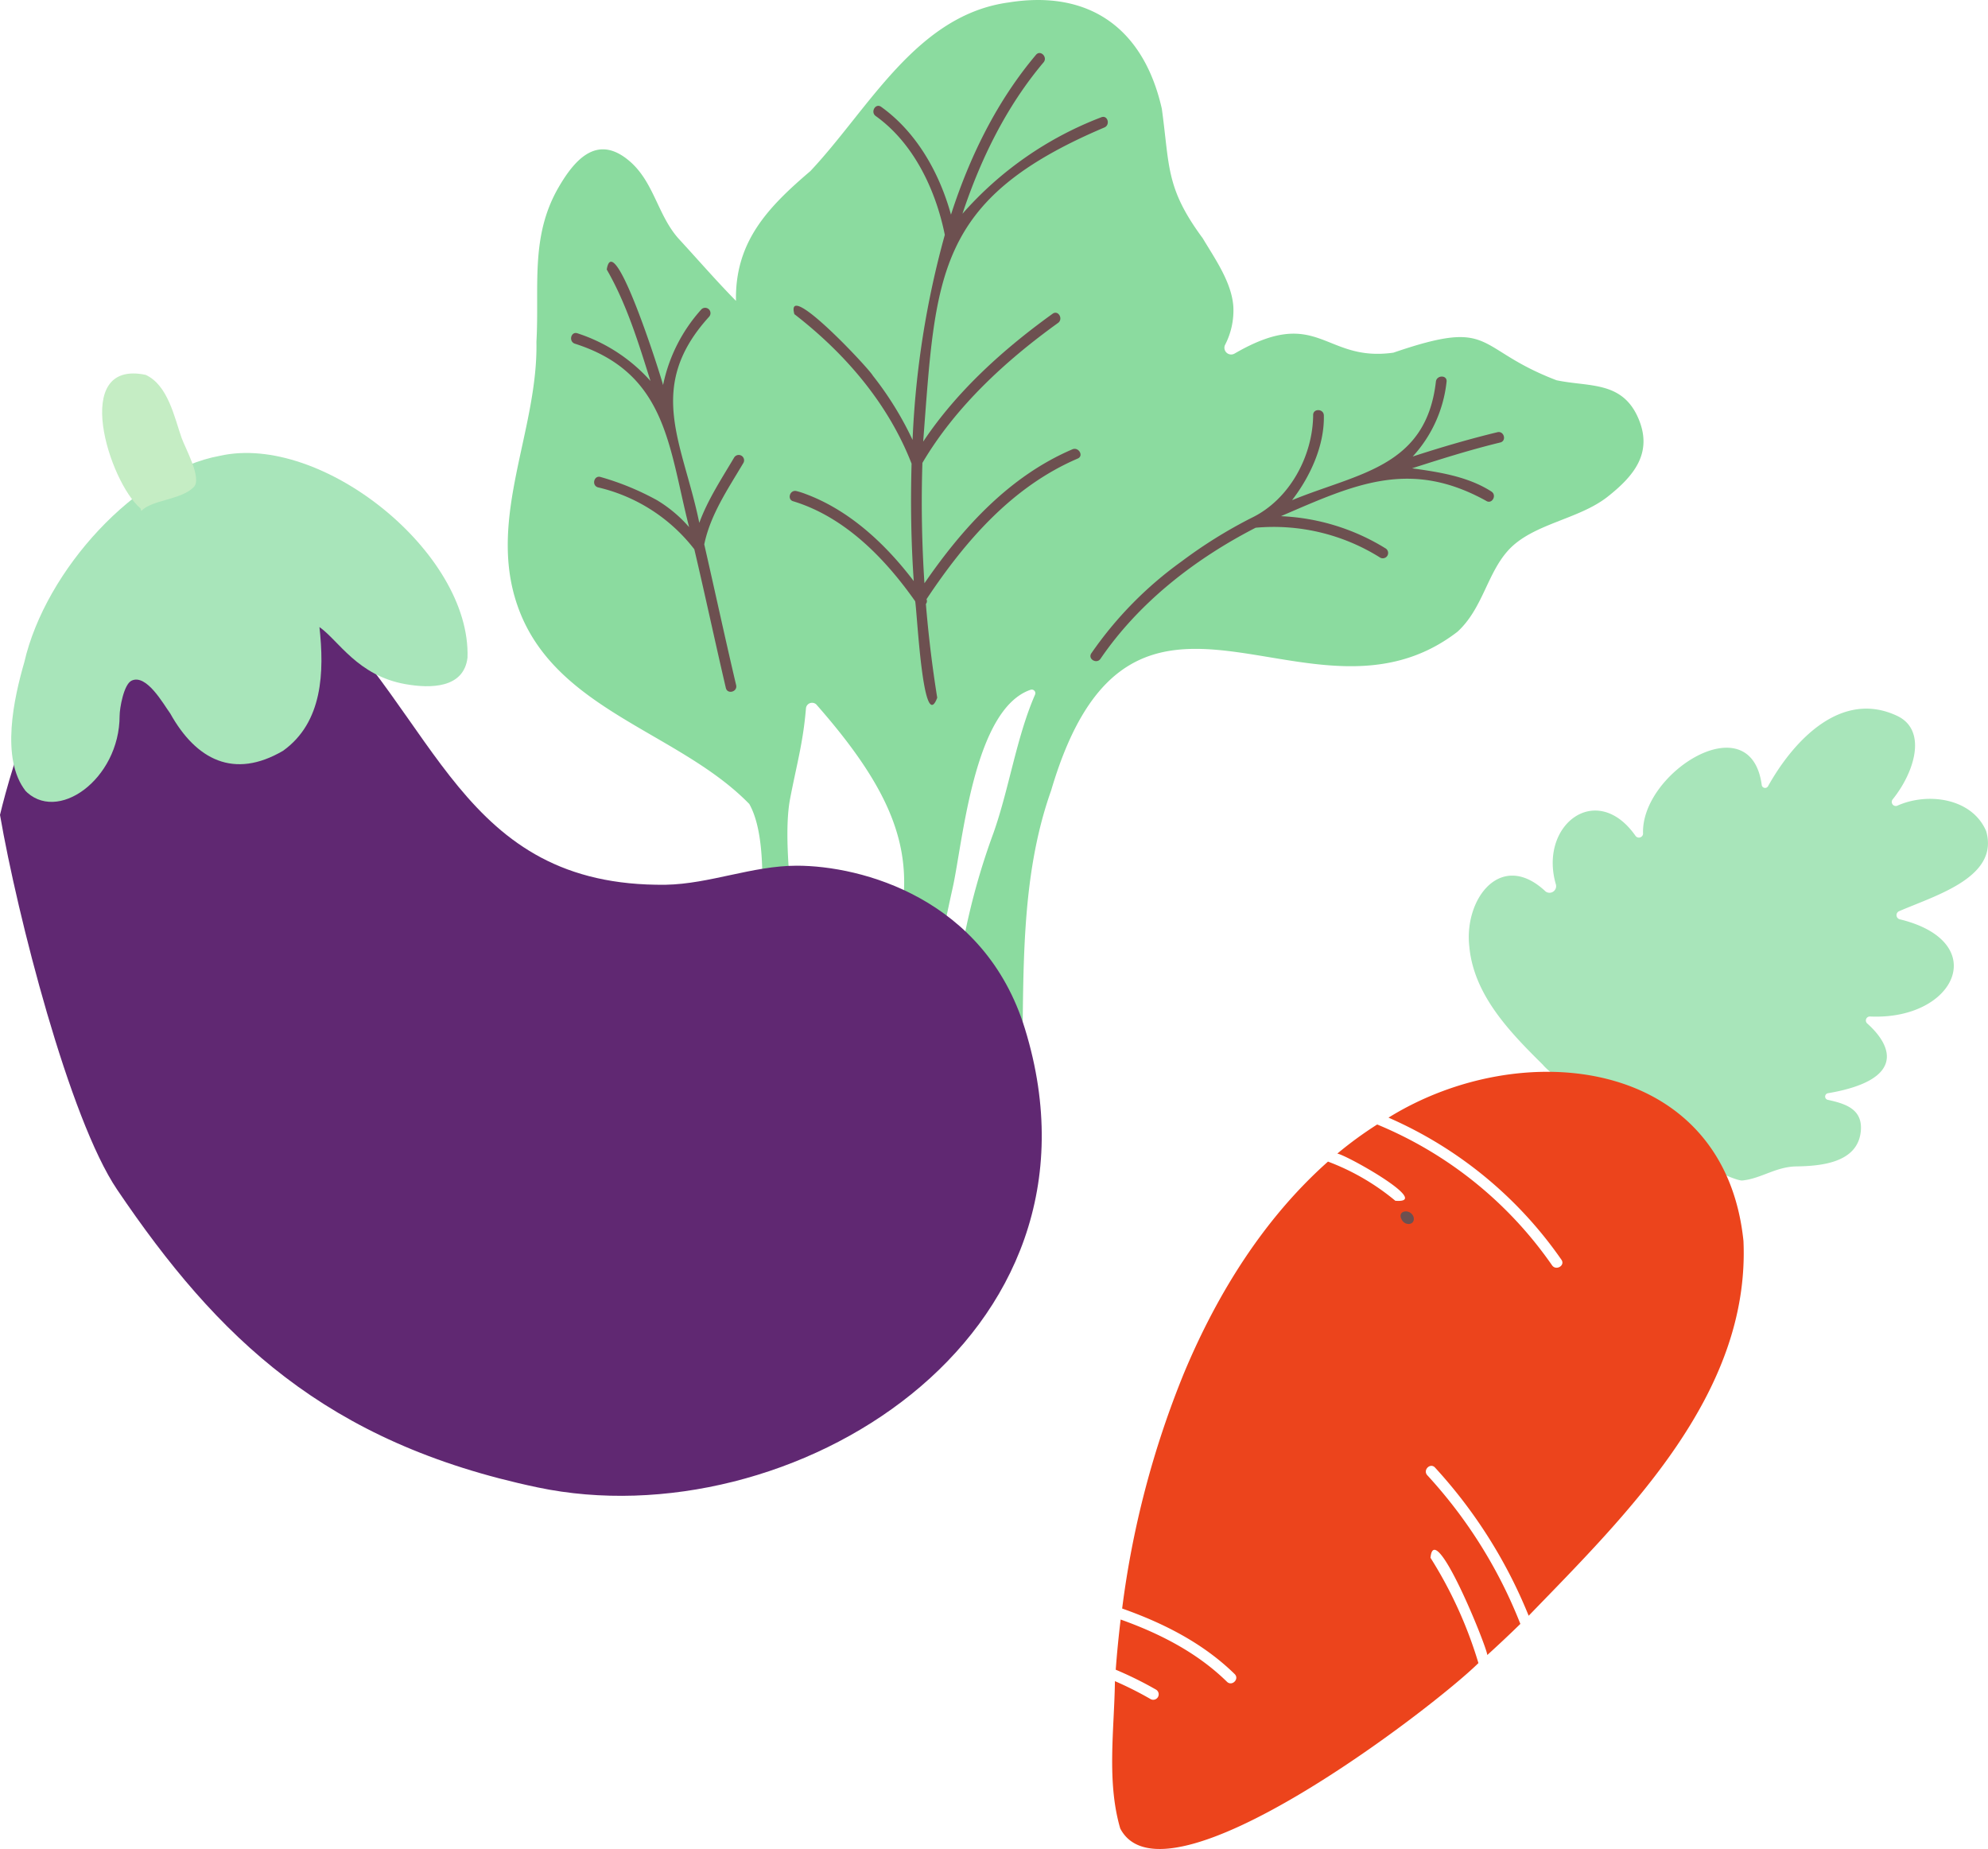
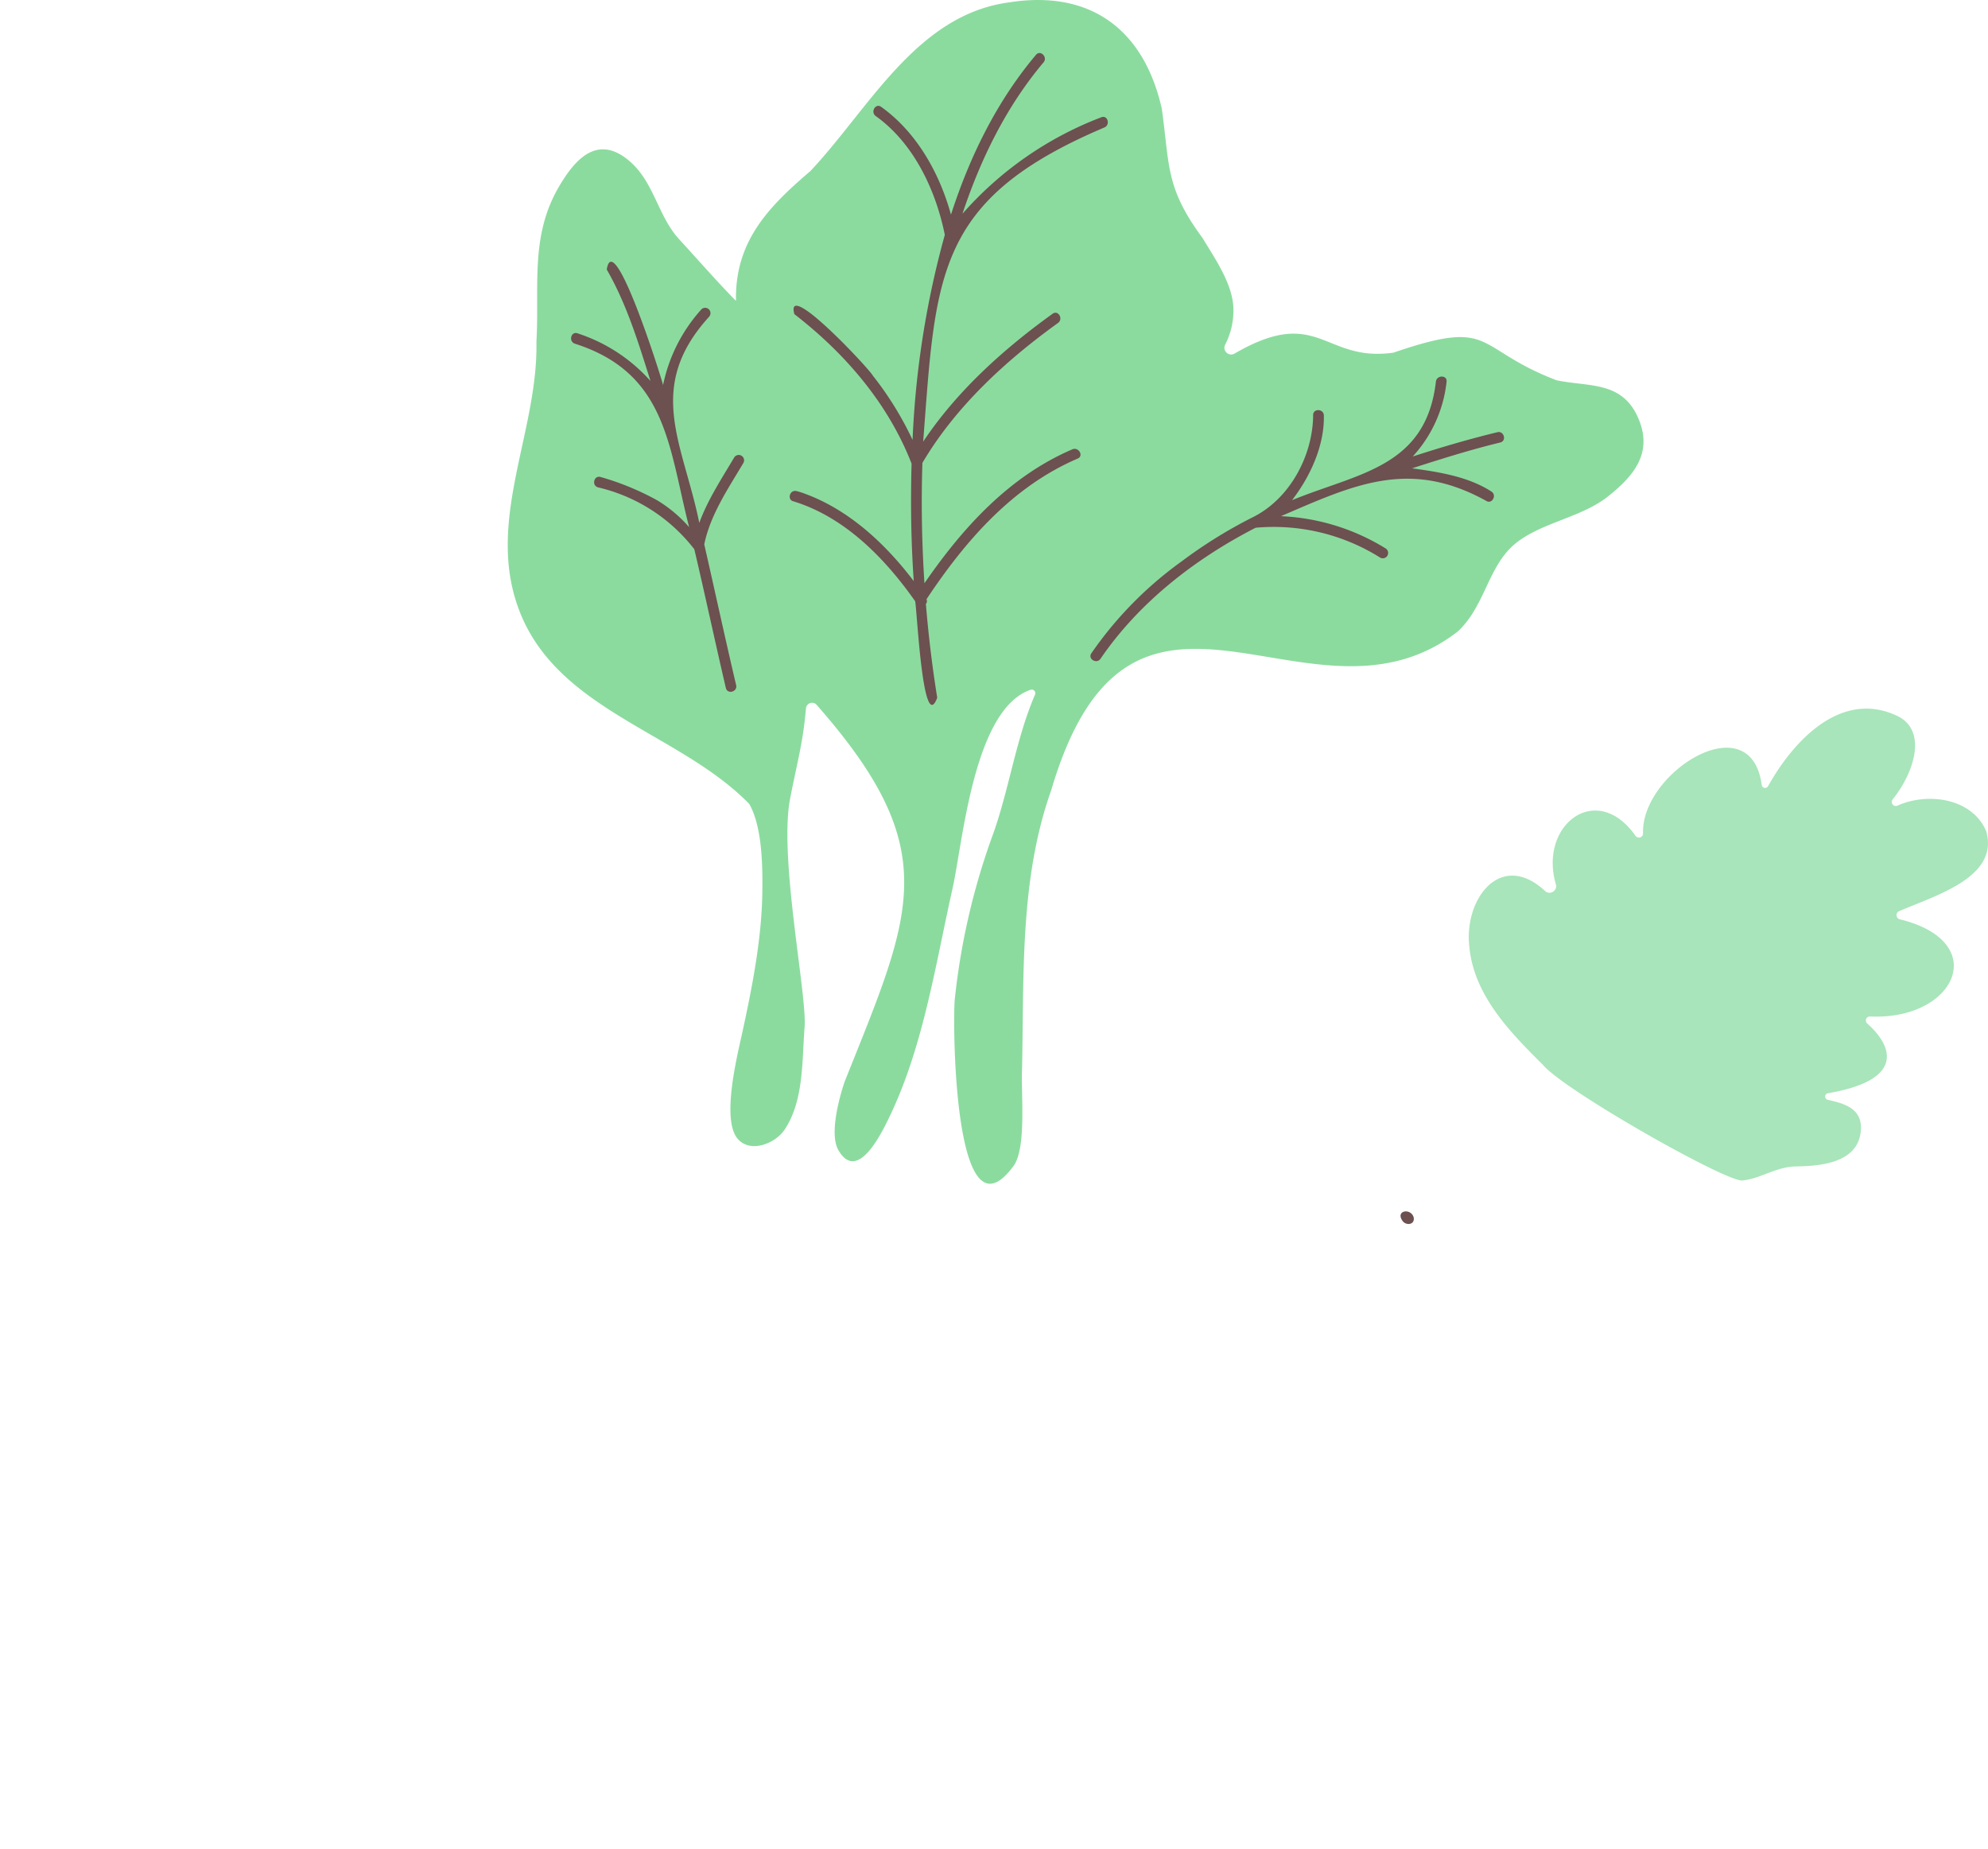
<svg xmlns="http://www.w3.org/2000/svg" width="323.467" height="300.823" viewBox="0 0 323.467 300.823">
  <g id="Group_298" data-name="Group 298" transform="translate(15300.663 -2139.265)">
    <g id="Layer_5" data-name="Layer 5" transform="translate(-15222.84 2134.707)">
      <path id="Path_183" data-name="Path 183" d="M60.732,119.3a1,1,0,0,0-1.8.551c-.463,5.556-1.515,9.109-2.581,14.681-1.835,9.6,2.778,31.887,2.364,37.128-.433,5.459-.1,11.984-3.263,16.7-1.522,2.271-5.631,3.907-7.674,1.416-2.591-3.158-.039-13.381.73-16.906,1.649-7.563,3.247-15.541,3.332-23.316.046-4.19-.02-10.451-2.123-14.187C38.183,123.5,17.751,120.11,11.928,102.888,7.108,88.709,15.37,74.56,15.08,60.176c.5-8.989-1.059-17.094,3.607-25.146,2.762-4.768,6.408-8.629,11.52-4.278,4.049,3.446,4.6,8.932,8.119,12.757,3.053,3.315,6.071,6.8,9.224,10-.191-9.676,5.265-15.279,12.1-21.113,9.544-10.13,17.232-25.4,32.266-27.44,13.265-2.125,22,4.364,24.922,17.29,1.3,9.428.6,12.872,6.651,21.068,2.007,3.363,4.732,7.2,4.987,11.151a12.174,12.174,0,0,1-1.38,6.266,1.1,1.1,0,0,0,1.582,1.349c13.7-7.952,14.474,1.461,25.838-.145,16.653-5.7,12.941-.712,26.54,4.487,5.316,1.123,10.736.057,13.355,6.286,2.352,5.6-.834,9.335-5,12.636-4.762,3.776-12.274,4.388-16.238,8.785-3.426,3.8-4.139,9.458-8.227,13.208-24.067,18.537-52.994-18.731-66.118,25.83-5.117,14.392-4.407,29.987-4.73,45.237-.214,3.592.785,12.887-1.381,15.842-9.722,13.267-9.911-23.022-9.577-27a112.156,112.156,0,0,1,6.3-27.151c2.567-7.257,3.723-15.506,6.765-22.511a.588.588,0,0,0-.7-.809c-9.3,3.15-11.039,24.856-12.712,32.3-2.717,12.1-4.649,25.065-9.868,36.332-1.51,3.26-5.547,11.763-8.712,6.276-1.5-2.6.139-8.552,1.014-11.135C76.27,152.91,81.514,142.965,60.732,119.3Z" transform="translate(-5.621)" fill="#8bdb9f" />
      <path id="Path_185" data-name="Path 185" d="M96.659,77.662c-10.265,4.4-17.847,12.752-24.066,21.79-.428-6.52-.54-13.06-.332-19.583C77.64,70.742,85.8,63.238,94.328,57.1c.9-.648.033-2.156-.876-1.5-7.958,5.726-15.584,12.579-21.065,20.81,2.078-27.1,1.916-39.4,29.455-51.1,1.033-.4.585-2.077-.462-1.676a57.169,57.169,0,0,0-22.6,15.7c2.943-8.874,7.136-17.453,13.193-24.63.716-.85-.507-2.085-1.229-1.229-6.4,7.588-10.791,16.584-13.834,26.006-1.88-6.814-5.6-13.42-11.364-17.543-.912-.652-1.78.854-.878,1.5,6.183,4.421,9.768,12.034,11.239,19.33a147.755,147.755,0,0,0-5.245,33.364,53.588,53.588,0,0,0-6.478-10.476c-.612-1.149-14.358-15.829-12.755-9.987,8.257,6.385,15.258,14.523,19.071,24.32-.178,6.382-.087,12.755.354,19.112-4.589-6.044-10.46-11.524-17.6-14.175a11.7,11.7,0,0,0-1.5-.474c-1.089-.245-1.554,1.43-.462,1.675,8.362,2.573,14.864,9.249,19.787,16.244.293,1.138,1.242,21.948,3.594,15.706q-1.216-7.582-1.845-15.256a.709.709,0,0,0,.1-.771c6.284-9.459,13.951-18.32,24.605-22.887C98.56,78.723,97.676,77.226,96.659,77.662Z" fill="#6d5050" />
      <path id="Path_186" data-name="Path 186" d="M41.6,79.046c-2.012,3.4-4.276,6.835-5.641,10.581-2.627-12.926-8.885-22,1.594-33.535a.87.87,0,0,0-1.229-1.229,26.27,26.27,0,0,0-6.26,12.345c-.318-1.378-8.044-25.827-9.162-18.8,3.254,5.647,5.166,11.95,7.117,18.136a27.105,27.105,0,0,0-11.867-7.753c-1.052-.385-1.505,1.294-.462,1.676,15,4.774,15.267,16.777,18.612,29.854a21.822,21.822,0,0,0-5.214-4.377,43.786,43.786,0,0,0-9.175-3.776c-1.068-.342-1.525,1.335-.462,1.675a27.784,27.784,0,0,1,15.7,10.08c1.767,7.509,3.374,15.053,5.128,22.565.256,1.088,1.932.628,1.675-.462-1.792-7.607-3.442-15.267-5.187-22.9.988-4.82,3.867-9.027,6.335-13.195a.872.872,0,1,0-1.5-.885Z" fill="#6d5050" />
      <path id="Path_187" data-name="Path 187" d="M165.815,74.878c-4.633,1.121-9.226,2.473-13.777,3.953a21.349,21.349,0,0,0,5.512-12.179c.12-1.11-1.619-1.1-1.738,0-1.614,13.97-12.686,14.87-23.407,19.283,2.954-3.828,5.3-8.9,5.174-13.814-.056-1.113-1.794-1.12-1.738,0-.074,6.7-3.886,13.754-10.045,16.7a76.945,76.945,0,0,0-11.36,7.074,61.219,61.219,0,0,0-14.688,14.954c-.619.935.885,1.806,1.5.877,6.268-9.181,15.409-16.26,25.235-21.308a32.579,32.579,0,0,1,20.266,4.864.869.869,0,0,0,.877-1.5A35.236,35.236,0,0,0,130.6,88.538c11.9-5.13,20.9-9.4,33.383-2.5.929.627,1.8-.877.877-1.5-3.814-2.459-8.5-3.172-12.924-3.788,4.739-1.527,9.5-3.024,14.344-4.2C167.363,76.291,166.9,74.615,165.815,74.878Z" fill="#6d5050" />
    </g>
    <g id="Layer_5-2" data-name="Layer 5" transform="translate(-15146.54 2248.2)">
      <path id="Path_188" data-name="Path 188" d="M137.4,83.318c3.079-.33,5.416-2.236,8.762-2.289,3.869-.06,9.851-.53,10.467-5.549.46-3.752-2.436-4.647-5.356-5.283a.548.548,0,0,1,.03-1.074c12.172-2.074,10.864-7.357,6.392-11.348a.649.649,0,0,1,.48-1.135c13.933.622,19.759-12.145,4.877-15.8a.7.7,0,0,1-.177-1.331c5.981-2.591,16.348-5.536,14.171-13.037-2.315-5.408-9.571-6.346-14.478-4.119a.66.66,0,0,1-.735-1.036c3.6-4.473,5.649-11.262.74-13.584-9.049-4.28-16.795,3.889-21.012,11.431a.554.554,0,0,1-1.039-.253c-1.845-13.217-19.723-1.891-19.3,8a.679.679,0,0,1-1.243.316c-6.343-9-15.8-1.723-12.929,7.965a1.078,1.078,0,0,1-1.671,1.12C98.135,29.485,92.09,37.437,92.946,45.2c.7,7.9,6.557,13.932,11.948,19.263C108.261,68.587,134.759,83.6,137.4,83.318Z" transform="translate(-8.002 -0.194)" fill="#a8e5ba" />
-       <path id="Path_190" data-name="Path 190" d="M36.062,114.41c5.37-12.841,12.947-25.054,23.409-34.359A38.032,38.032,0,0,1,70.43,86.426c6.272.489-8.148-7.557-9.446-7.673a62.4,62.4,0,0,1,6.492-4.739,64.624,64.624,0,0,1,28.45,22.908c.644.933,2.181.047,1.531-.9A66.7,66.7,0,0,0,69.317,72.9c21.663-13.439,54.662-9.835,57.755,20.06,1.1,24.921-18.858,44.353-34.948,60.981a79.941,79.941,0,0,0-15.239-24.112c-.776-.841-2.027.416-1.254,1.254a77.7,77.7,0,0,1,15.141,24.185q-2.639,2.575-5.38,5.061c-.083-1.377-8.626-22.47-9.243-15.821a69.349,69.349,0,0,1,7.8,17.134c-7.279,7.189-51.034,40.823-58.281,26.908-2.231-7.643-.965-16.068-.865-23.97a57.142,57.142,0,0,1,5.783,2.908.887.887,0,0,0,.9-1.531,59.742,59.742,0,0,0-6.552-3.238q.307-4.092.8-8.164c6.35,2.267,12.444,5.369,17.3,10.127.816.8,2.07-.453,1.254-1.254-5.136-5.032-11.587-8.291-18.309-10.665A151.556,151.556,0,0,1,36.062,114.41Z" transform="translate(2.483)" fill="#ec441c" />
      <path id="Path_191" data-name="Path 191" d="M74.012,89.6c.553.94,2.126.783,1.886-.476C75.446,87.575,72.961,87.982,74.012,89.6Z" fill="#6d5050" />
    </g>
    <g id="Layer_5-3" data-name="Layer 5" transform="translate(-15315.45 2190.598)">
-       <path id="Path_192" data-name="Path 192" d="M39.426,52.207l31.365-9.241c21.014,19.147,24.481,46.927,58.04,46.545,7.171-.133,14.075-3.093,21.324-3.1,10.493-.008,30.579,5.272,37.129,26.534,15.537,50.438-38.384,83.23-79.3,74.613C73.5,180.3,55.89,163.235,39.579,139.118c-7.8-11.529-16.246-44.656-19.063-60.972C20.516,78.146,29.238,40.566,39.426,52.207Z" transform="translate(-5.729 3.102)" fill="#602872" />
-       <path id="Path_193" data-name="Path 193" d="M18.989,77.4c-4.181-5.267-1.905-15.255-.246-21,3.469-15.066,18.294-31.131,31.811-33.571,16.526-3.739,40.887,15.757,40.3,32.85-.615,5-6.048,5.013-10.1,4.294-7.794-1.38-10.877-7.109-13.99-9.288.8,7.276.557,15.5-5.927,20.136-7.983,4.665-14.142,1.472-18.35-6.076-1.094-1.488-3.839-6.472-6.279-5.346-1.3.6-1.958,4.562-1.958,5.708,0,10.381-10.275,17.725-15.5,12.046Z" fill="#a8e5ba" />
-       <path id="Path_194" data-name="Path 194" d="M37.644,31.38c-5.065-4.274-11.436-24.267.834-21.729,3.631,1.659,4.678,6.878,5.845,10.226.6,1.706,3.366,6.606,2.009,8.017-2.042,2.124-6.86,2.072-8.549,3.9Z" fill="#c5edc4" />
-     </g>
+       </g>
  </g>
</svg>